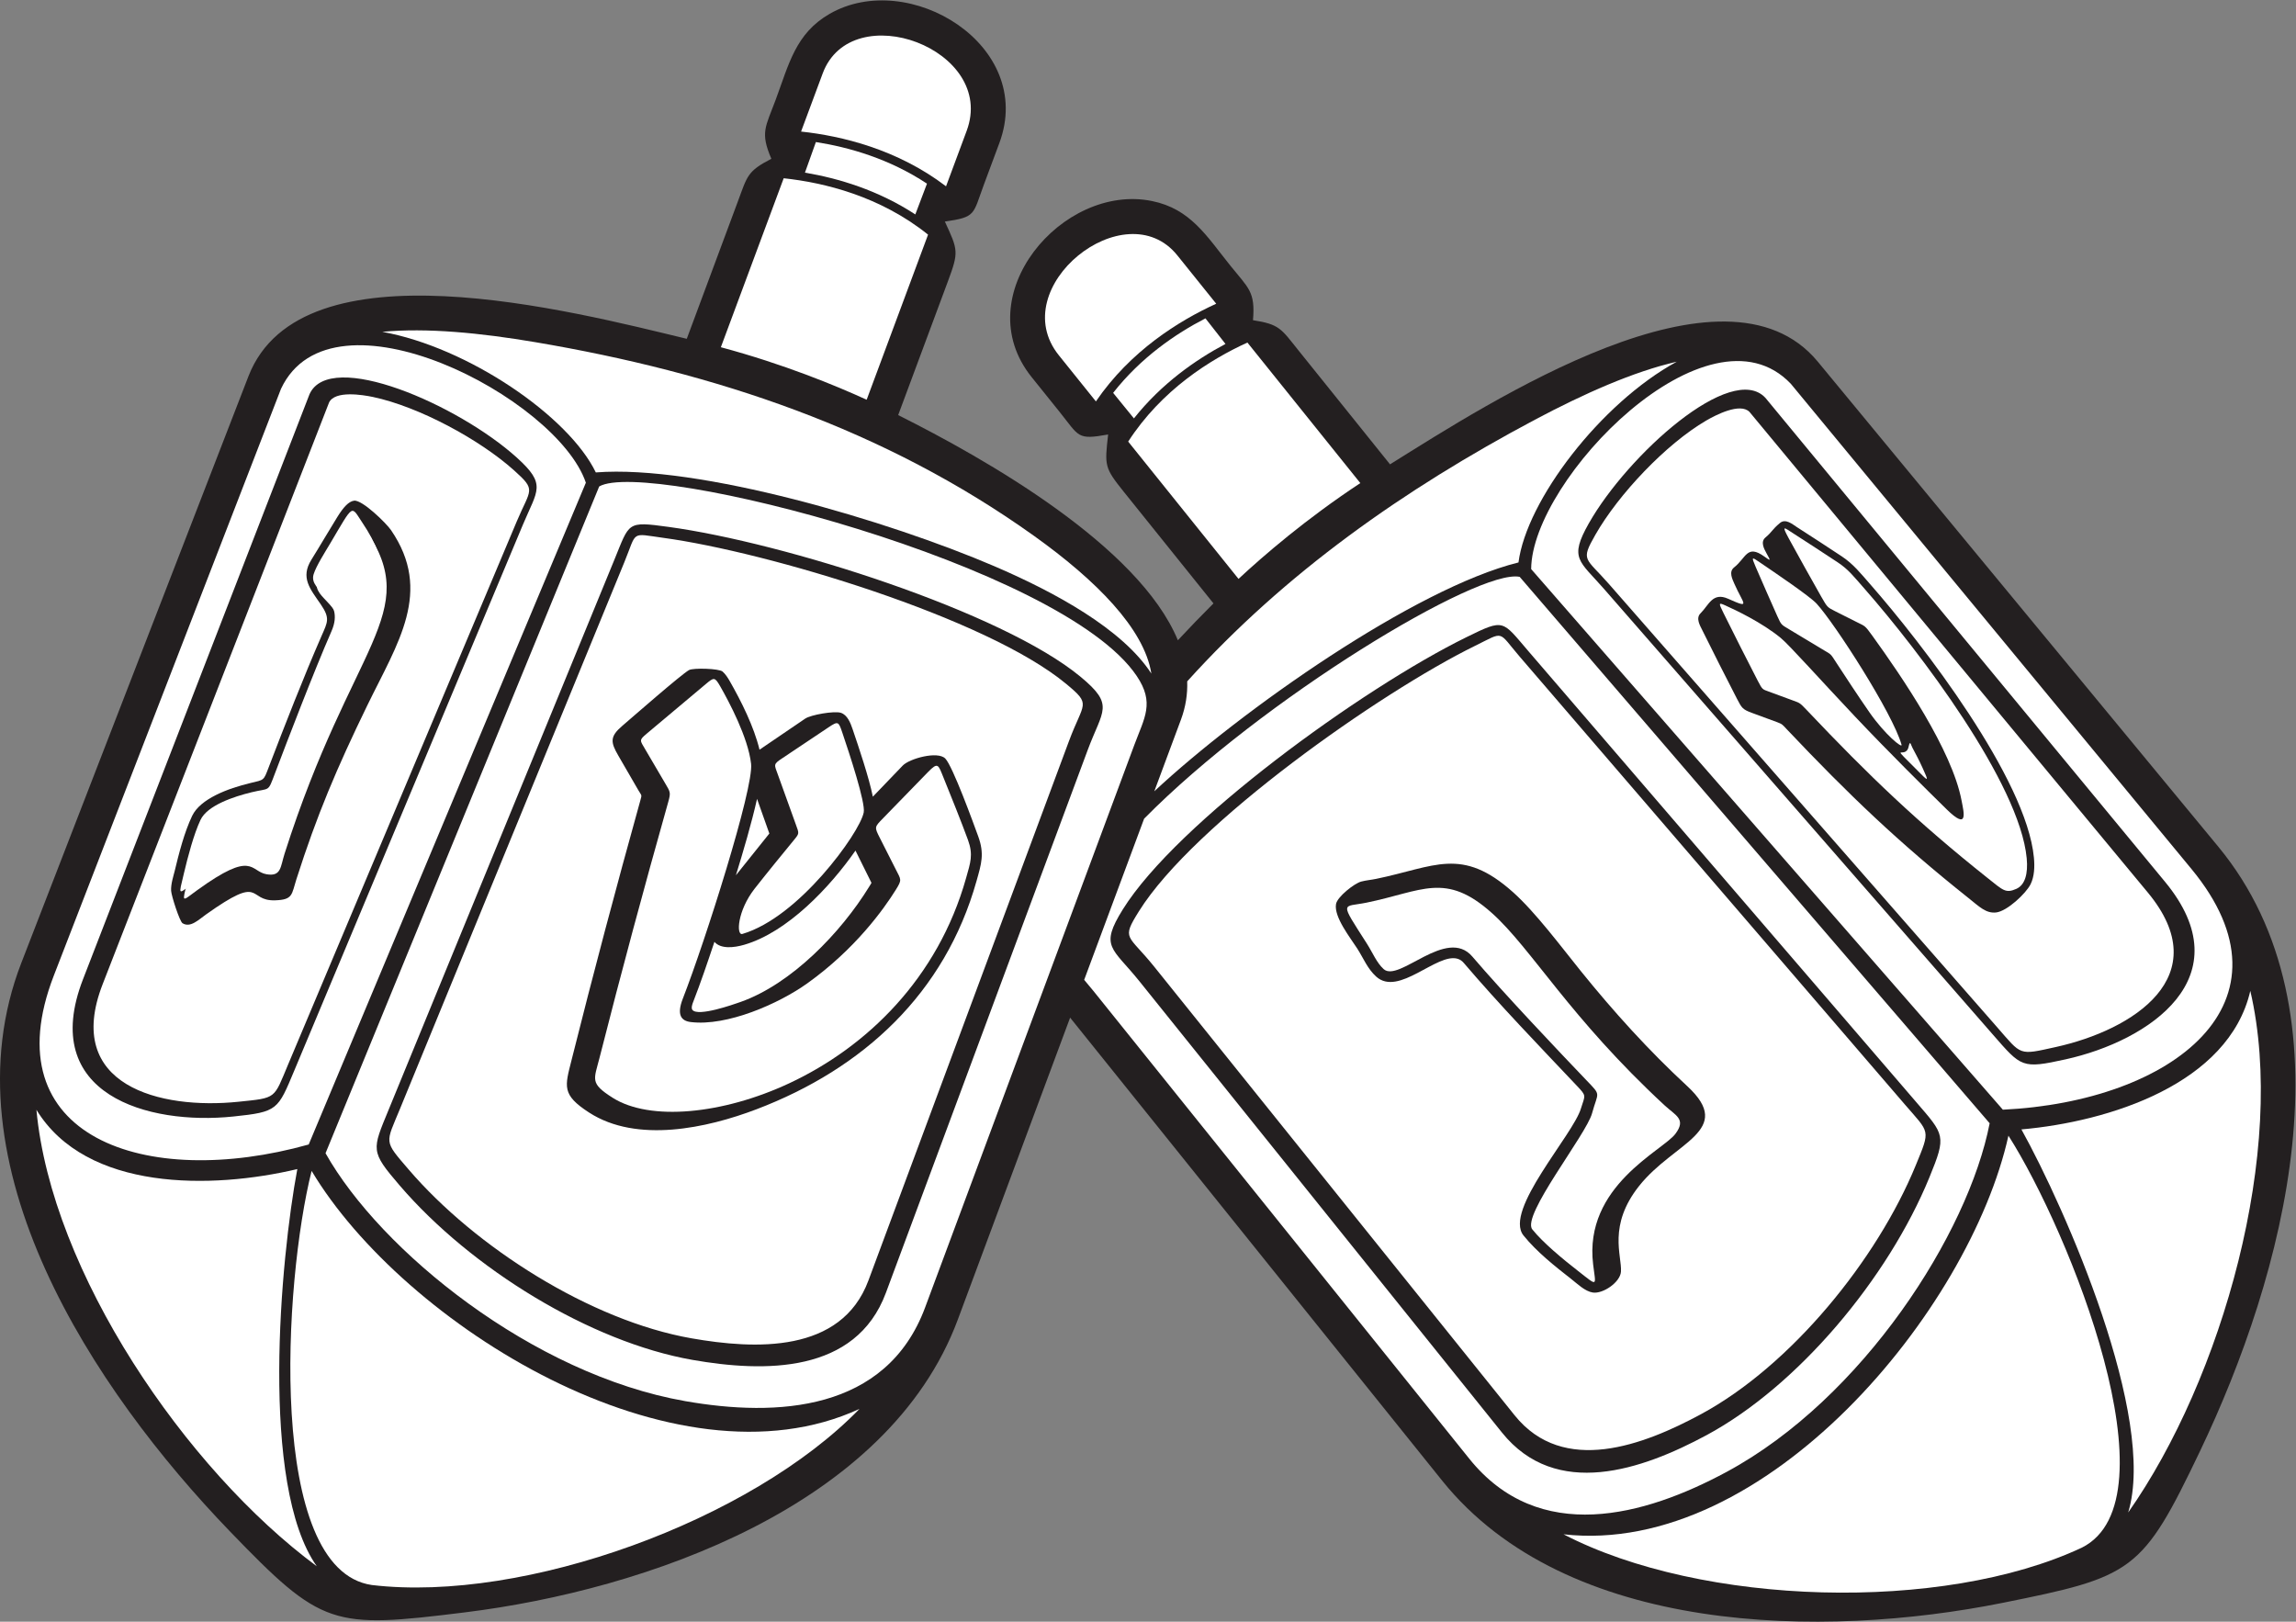
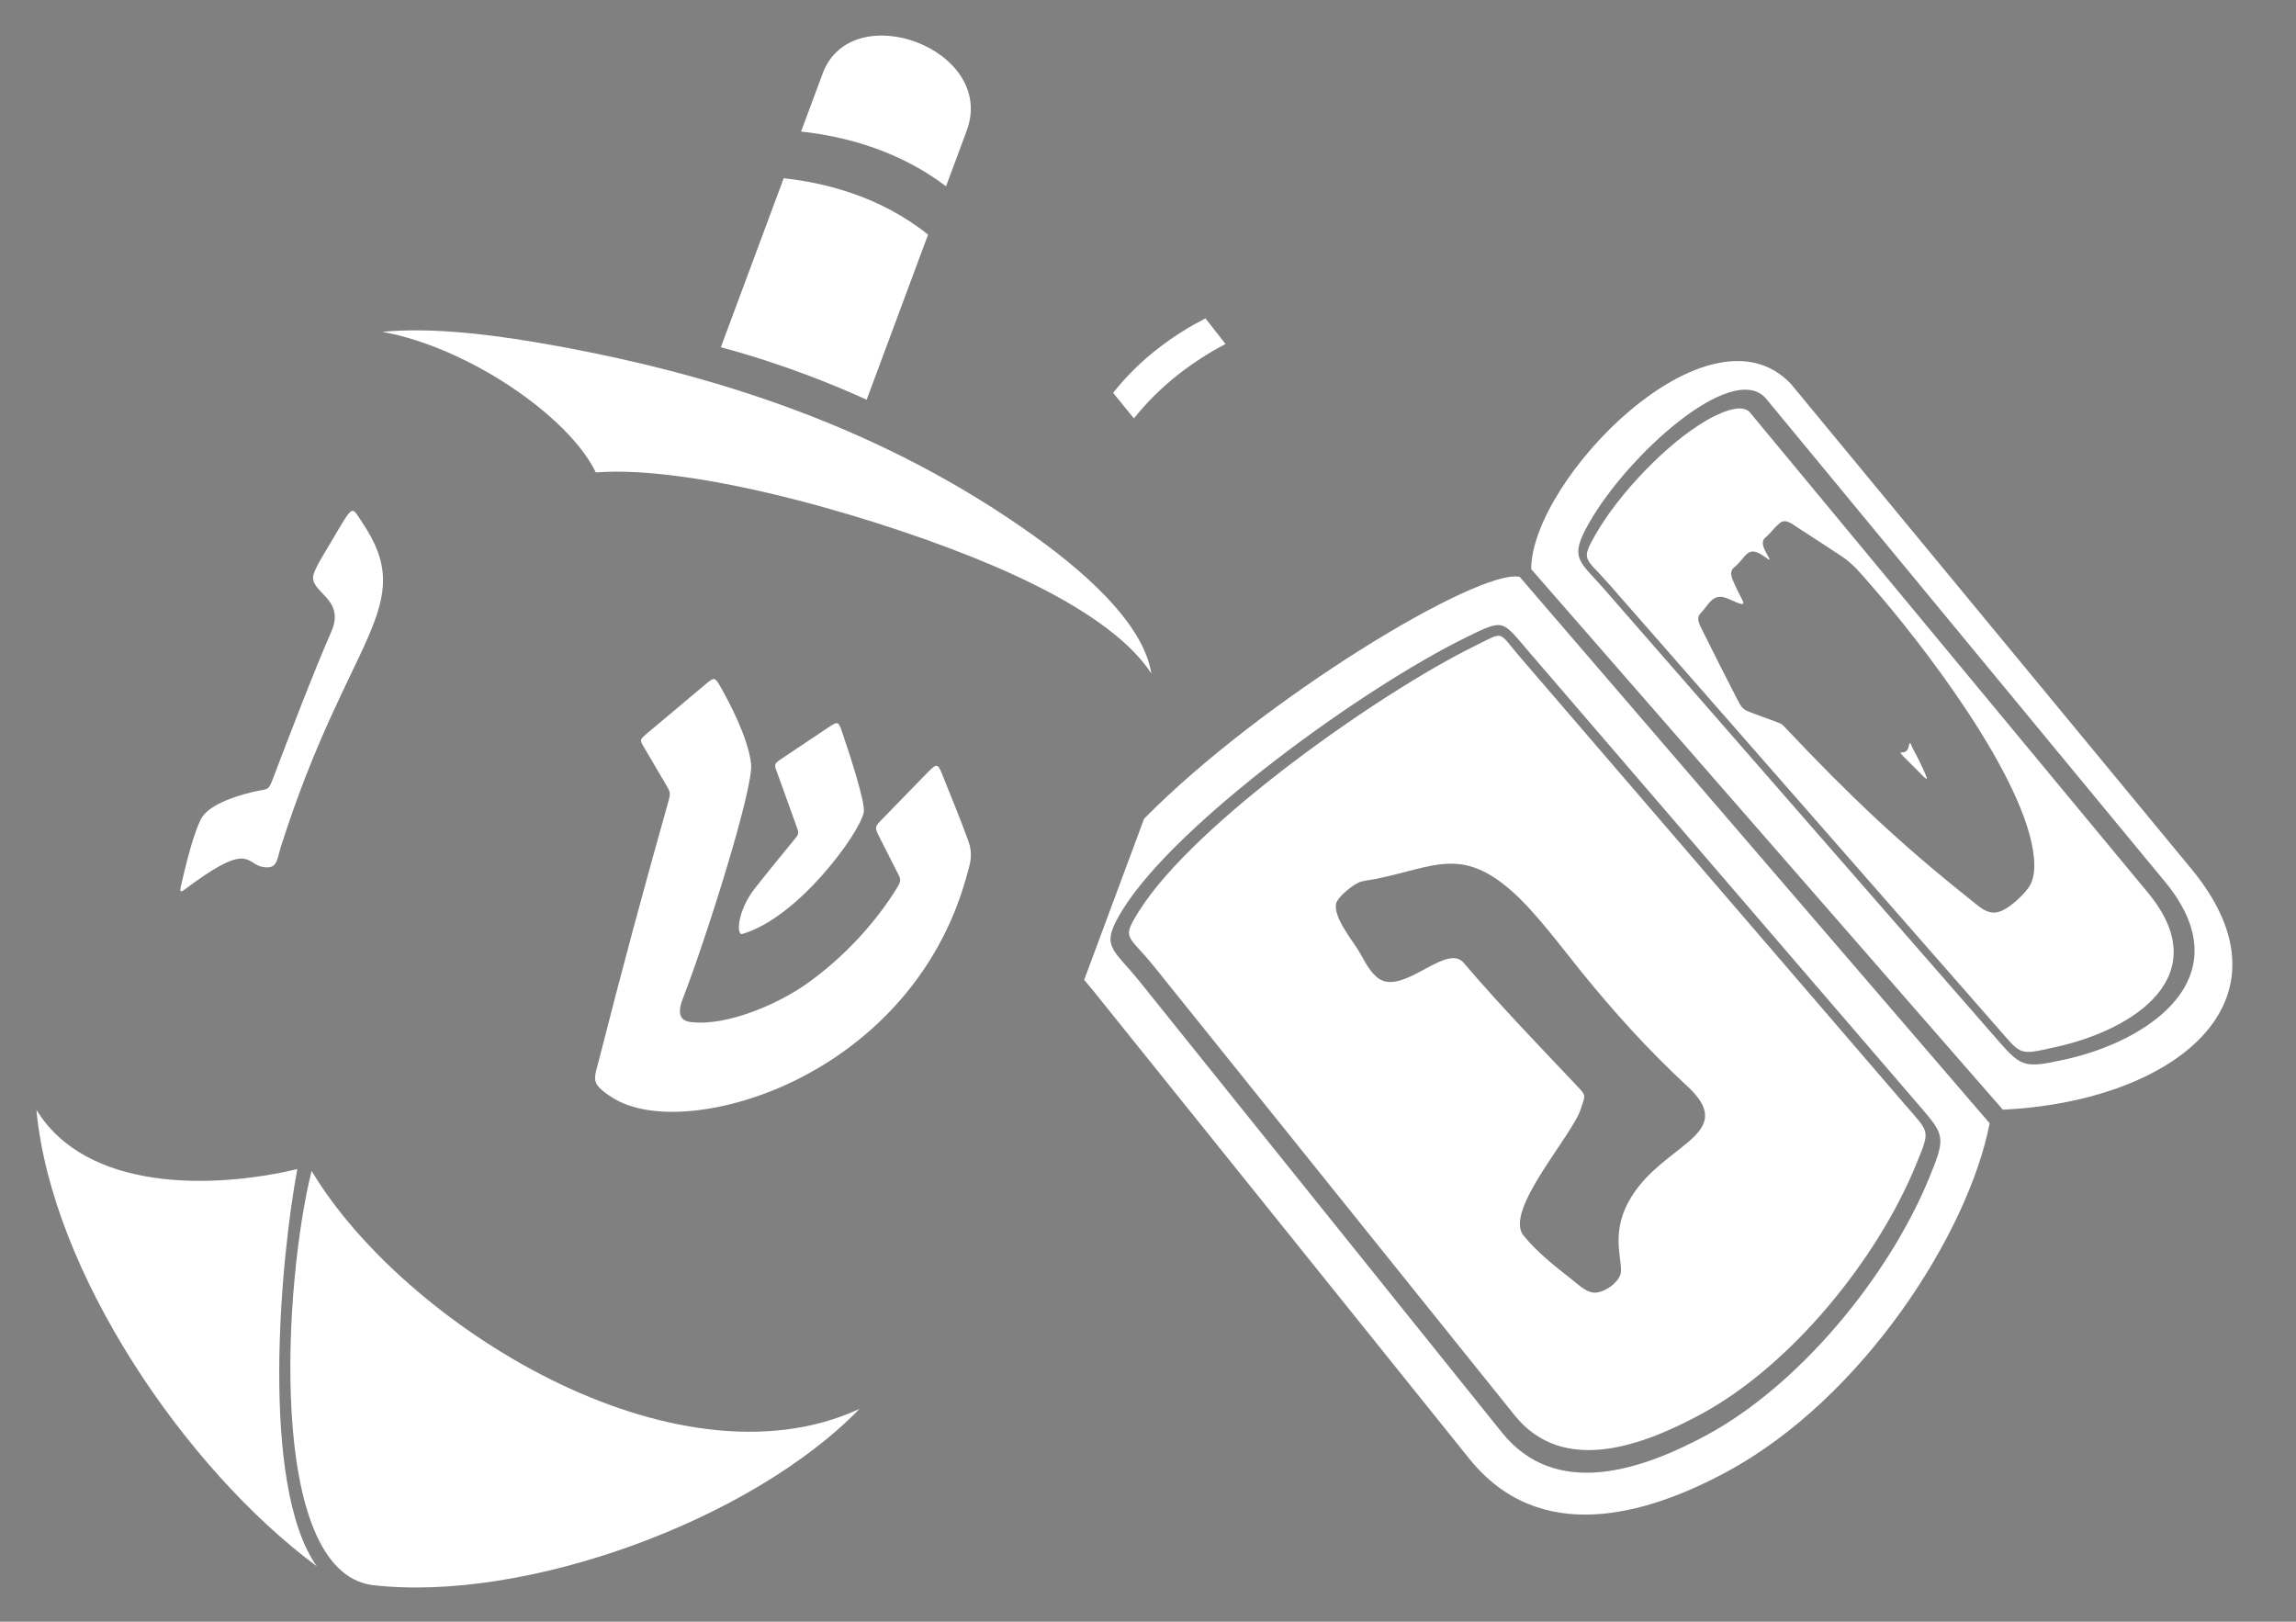
<svg xmlns="http://www.w3.org/2000/svg" viewBox="0 0 609.12 430.2" height="430.2" width="609.12" xml:space="preserve" id="svg2" version="1.1">
  <rect x="0" y="0" width="609.12" height="430.2" fill="#808080" stroke="none" />
  <defs id="defs6" />
  <g transform="matrix(1.333,0,0,-1.333,0,430.2)" id="g10">
    <g transform="scale(0.1)" id="g12">
-       <path id="path14" style="fill:#231f20;fill-opacity:1;fill-rule:evenodd;stroke:none" d="m 2766.46,2303.22 -182.66,227.29 c -34.1,42.44 -36.82,51.28 -90.08,59.58 4.87,56.98 -8.79,63.46 -44.97,108.48 -47.69,59.33 -79.28,112.94 -155.93,128.64 -178.07,36.5 -369.68,-188.62 -239.63,-350.43 l 55.4,-68.93 c 39.86,-49.61 34.52,-56.44 96.83,-45.21 -7.02,-62.44 -7.65,-65.76 31.61,-114.62 l 178.03,-221.55 c -24.04,-24.01 -47.7,-48.47 -70.86,-73.35 -77.63,187.96 -383.27,361.4 -556.64,448.11 l 99.07,266.4 c 21.85,58.75 20.2,61.69 -6.15,118.74 62.67,9.01 55.44,13.79 77.63,73.44 l 30.84,82.9 c 72.38,194.55 -180.45,347.75 -337.92,256.96 -67.79,-39.08 -80.87,-99.9 -107.4,-171.25 -20.13,-54.14 -31.05,-64.59 -8.47,-117.12 -47.92,-24.68 -47.71,-33.92 -66.68,-84.94 L 1366.82,2553.05 C 1137.79,2608.32 600.492,2748.4 494.789,2479.3 L 42.367,1310.85 C -112.688,910.398 188.031,459.551 456.484,180.91 641.438,-11.035 661.035,-14.07 924.727,18.477 1285.8,63.059 1768.26,230.168 1906.25,601.172 L 2129.77,1202.09 2870.1,280.82 C 3118.06,-27.727 3628.61,-34.16 3985.29,37.414 4245.81,89.668 4263.45,98.75 4378.43,339.227 c 166.88,349.082 310.05,871.753 36.63,1202.873 l -797.83,966.14 c -185.18,222.04 -650.86,-80.33 -850.77,-205.02 v 0" />
-       <path id="path16" style="fill:#ffffff;fill-opacity:1;fill-rule:evenodd;stroke:none" d="m 2420.52,2622.87 -77.31,96.17 c -103.52,128.85 -344.55,-63.6 -235.9,-198.77 l 73.78,-91.81 c 68.66,100.55 165.19,160.52 239.43,194.41 z m 299.85,-1273.43 c -55.53,86.9 -48.85,71.66 -0.85,81.47 111.4,22.76 157.12,62.19 249.72,-20.68 78.99,-70.71 154.84,-208.01 343.74,-382.74 22.19,-20.54 43.46,-27.17 21.43,-56.642 -24.98,-33.457 -182.76,-103.543 -163.72,-259.801 5.38,-44.16 10.51,-44.66 -30.17,-12.949 -30.07,23.425 -69.5,55.957 -90.91,82.644 -21.95,27.344 107.36,188.508 118.93,230.968 11.97,43.97 19.28,33.97 -11.85,66.48 -50.01,52.24 -164.01,172.28 -226.4,245.44 -51.34,60.23 -146.1,-52.5 -176.53,-24.92 -14.01,12.71 -21.74,32.52 -33.39,50.73 z m 778.22,522.57 c -22.72,44.03 -45.63,89.31 -68.73,135.87 -9.48,19.25 -9.85,20.81 3.61,14.7 21.61,-9.67 72.96,-34.08 110.47,-64.74 17.21,-14.07 78.99,-83.58 148.14,-156.71 67.31,-71.17 141.92,-145.03 182.29,-184.55 43.66,-42.76 34.24,-6.82 29.56,17.62 -19.09,100.39 -118.09,245.6 -177.7,328.11 -14.84,20.53 -14,18.51 -29.89,26.48 -14.67,7.36 -29.33,14.72 -43.92,22.09 -16.03,8.11 -15.63,7.94 -28.01,29.44 -21.38,37.68 -42.78,76.11 -64.39,115.5 -14.39,26.77 -10.14,22.44 8.46,10.33 22.96,-14.83 63.88,-41.22 88.81,-57.87 21.12,-13.9 31.66,-27.72 53.71,-52.85 107.98,-122.98 308.44,-386.75 322.59,-536.17 2.97,-31.33 -3.59,-53.39 -20.84,-60.96 -21.11,-9.25 -26.04,-2.96 -56.86,21.55 -139.58,111.03 -235,202.31 -359.97,334.24 -13.9,14.68 -14.07,14.23 -26.54,18.82 -16.24,5.98 -32.54,12.01 -48.91,18.01 -12.74,4.67 -12.81,3.64 -21.88,21.09 z m 38.67,129.09 c -14.38,32.22 -28.78,64.95 -43.22,98.36 -8.73,20.37 -7.62,19.7 8.16,8.81 29.25,-19.89 99.68,-67.42 113.36,-82.38 36.14,-39.53 151.19,-217.91 168.87,-280.44 2.51,-8.91 -33.24,20.32 -63.74,64.1 -22.36,32.11 -50.55,75.15 -66.51,99.67 -11.04,17.21 -9.73,15.5 -23.85,23.87 -23.42,13.98 -46.82,28.1 -70.23,42.22 -14.63,8.83 -14.89,7.9 -22.84,25.79 z M 3111.8,173.906 C 3386.55,31.094 3866.09,17.391 4143.35,147.363 4333.29,242.402 4119.19,775.938 3997.23,967.234 3920.27,620.246 3514.5,128.684 3111.8,173.906 Z m 1123.77,43.43 c 186.98,265.879 316.65,722.078 243.04,1038.034 -43,-185.6 -281.85,-260.436 -455.54,-275.702 87.77,-158.152 269.93,-572.941 212.5,-762.332 z M 2297.3,1652.55 c 172.65,161.17 518.72,404.26 724.81,455.43 15.9,123.14 163,316.59 315,399.51 -86.39,-19.85 -184.69,-63.6 -282.45,-115.54 -259.98,-138.18 -496.55,-304.28 -691.86,-520.63 0.85,-25.14 -2.94,-50.57 -12.44,-76.11 l -53.06,-142.66 z m 410.04,613.37 -224.72,279.68 c -73.92,-33.7 -170.8,-94.27 -237.28,-197.1 l 219.58,-273.24 c 49.84,46.38 134.51,119.46 242.42,190.66 v 0" />
      <path id="path18" style="fill:#ffffff;fill-opacity:1;fill-rule:evenodd;stroke:none" d="m 2399.1,2593.75 c -59.61,-30.73 -128.56,-77.94 -183.71,-148.28 l 41.36,-50.82 c 54.9,69.17 122.57,116.56 182.21,148.19 l -39.86,50.91 z m 739.62,-1527.66 c -76.08,80.53 -153.61,160.59 -225.5,244.89 -3.29,3.86 -7.21,6.73 -12.09,8.22 -41.32,12.67 -117.48,-75.99 -162.24,-35.41 -17.47,15.85 -25.22,36.37 -37.59,55.7 -13.59,21.25 -46.96,63 -42.32,88.78 2.56,14.27 36.45,41.09 50.15,44.65 9.78,2.55 19.55,3.29 29.33,5.29 116.82,23.87 170.25,65.31 272.98,-26.63 44.73,-40.03 95.51,-108.22 134.37,-156.37 65.64,-81.36 135.41,-158.42 212.19,-229.45 96.2,-89.002 -26.11,-110.733 -95.84,-198.631 -62.51,-78.809 -34.17,-138.399 -36.09,-170.34 -1.27,-21.25 -35.82,-44.809 -56.06,-41.738 -15.62,2.363 -30.73,17.422 -42.97,26.941 -32.49,25.321 -69.17,54.512 -94.96,86.649 -39.96,49.789 99.12,200.433 114.42,252.999 8.19,26.43 11.6,23.94 -7.78,44.45 z m 659.83,675.18 c -6.28,-28.42 -43.92,15.05 24.02,-53.72 16.11,-16.3 15.22,-13.64 4.1,10.85 -7.4,16.28 -11.98,24.7 -20.61,41.03 -3.46,6.58 -4.46,15.61 -7.51,1.84 z m -282.76,384.82 c -5.1,9.23 -12.53,22.93 -2.1,31.63 13.51,11.28 12.46,15.15 28.8,28.8 11.19,9.34 24.46,-2.19 33.81,-8.28 29.72,-19.21 59.54,-38.32 88.93,-57.95 23.38,-15.39 38.33,-34.56 56.59,-55.35 104.46,-118.97 311.28,-387.69 326.11,-544.32 1.7,-18.01 1.01,-37.53 -6.61,-52.98 -9,-18.24 -46.89,-53.91 -68.71,-56.22 -20.19,-2.15 -33.11,11.37 -54.48,28.37 -140.07,111.41 -238.57,205.86 -361.46,335.6 -9.63,10.16 -8.8,10.68 -21.07,15.21 -16.29,6 -32.58,12.02 -48.89,18 -18.72,6.86 -20.33,9.94 -29.71,28 -23.31,45.17 -46.25,90.55 -68.84,136.11 -4.93,9.99 -13.72,24.26 -3.66,34.16 16.31,16.04 23.87,42.76 54.89,28.84 46.31,-20.71 30.1,-10.42 12.62,29.27 -4.3,10.01 -11.92,24.36 -0.76,33.15 24.21,19.07 25.3,46.5 60.14,21.66 13.34,-9.52 12.93,-9.11 4.4,6.3 z M 2266.56,1413.55 c 109.37,175.38 481.22,436.31 668.9,528.39 59.96,29.44 44.68,30.23 89.27,-21.65 l 766.16,-890.76 c 49.9,-57.975 51.47,-49.053 22.07,-120.866 C 3735.89,720.438 3564.69,509.609 3384.79,412.637 3271.96,351.816 3111.67,289.719 3014.43,410.73 l -717.16,892.65 c -52.56,65.43 -66.08,53.43 -30.71,110.17 z M 3482,2407.43 4274.69,1451.02 c 138.17,-166.73 -29.59,-273.44 -182.87,-307.32 -75.25,-16.64 -67.59,-17.16 -117.47,39.81 l -772.09,881.41 c -46.9,53.53 -57.12,45.57 -27.12,98.16 45.88,80.43 140.38,180.49 220.52,227.26 18.12,10.55 67.52,36.51 86.34,17.09 z M 2234.74,1417.64 c 107.25,172.01 475.4,439.37 684.39,541.91 75.67,37.15 70.06,33.09 123.13,-28.61 l 770.92,-896.29 C 3870.13,968.418 3874.3,968.176 3840,884.375 3757.54,682.977 3578.25,469.25 3396.66,371.348 3268.4,302.199 3096.75,242.605 2989.17,376.496 l -721.62,898.194 c -54.06,67.28 -79.68,67.75 -32.81,142.95 z m 1731.72,-249.48 -773.89,886.89 c -49.37,56.61 -70.35,60.39 -30.52,130.63 77.43,136.62 284.6,322.76 351.66,249.69 l 795.18,-962.94 c 156.66,-189.73 -31.32,-316.58 -197.91,-353.31 -87.09,-19.2 -87.95,-15.76 -144.52,49.04 z m -1790.37,87.13 c 249.38,-310.329 498.77,-620.669 748.12,-930.981 138.74,-172.668 349.12,-114.094 511.99,-26.282 271.44,146.34 481.26,475.293 523.64,693.887 L 3024.5,2079.33 c -81.6,17.06 -511.91,-242.47 -747.47,-481.3 l -119.27,-320.68 c 5.72,-6.83 11.9,-14.07 18.33,-22.06 z m 2185.45,242.6 -797.4,965.64 c -163.81,172.29 -515.87,-190.06 -516.8,-368.74 l 938.79,-1075.86 c 336.73,16.09 594.98,213.07 375.41,478.96 v 0" />
-       <path id="path20" style="fill:#ffffff;fill-opacity:1;fill-rule:evenodd;stroke:none" d="m 1623.8,2944.61 c 66.26,-10.37 146.57,-33.42 221.1,-82.77 l -23.22,-61.27 c -73.91,48.32 -153.07,71.95 -219.66,83.16 l 21.78,60.88 z M 534.68,1700.12 c 32.156,84.02 69.629,180.09 105.269,261.65 12.094,27.68 17.473,35.02 -1.57,62.82 -20.941,30.58 -41.051,52.9 -18.621,88.86 17.531,28.13 34.097,56.77 51.535,84.89 12.07,19.48 22.551,31.03 33.309,32.56 16.125,2.29 64.207,-44.81 73.582,-58.52 83.863,-122.53 13.246,-224.63 -47.164,-348.86 -60.977,-125.38 -100.336,-218.31 -141.133,-346.05 -9.696,-30.35 -6.516,-40.73 -42.207,-41.89 -56.828,-1.87 -22.508,53.76 -137.871,-28.29 -14.868,-10.59 -30.961,-26.93 -46.579,-17.27 -5.578,3.46 -22.058,54.11 -22.664,64.56 -0.781,13.42 4.942,30.41 6.883,38.51 8.524,35.43 19.336,77.95 35.039,110.69 16.239,33.85 70.864,54.5 115.965,65.24 27.719,6.61 25.981,4.32 36.227,31.1 z m 1202.48,-58.28 c 19.81,20.66 39.65,41.3 59.49,61.93 13.35,13.89 69.48,29.41 84.62,14.03 14.75,-15 55.92,-128.37 65.55,-154.79 12.77,-35.09 6.34,-54.63 -3.27,-88.8 -62.91,-223.71 -225.29,-373.57 -438.08,-454.5 -98.48,-37.476 -237.75,-67.983 -332.92,-6.55 -55.28,35.7 -48.19,52 -35.08,104.33 43.31,172.76 89.08,344.9 136.84,516.49 3.57,12.86 2.86,9.02 -3.92,20.81 -13.21,23 -26.51,45.95 -39.87,68.88 -15.47,26.54 -17.02,37.83 7.86,59.03 16.96,14.43 117.86,102.93 132.96,111.13 8.41,4.56 59.7,3.22 66.79,-3.03 5.69,-5.02 10.29,-12.13 14.03,-18.68 22.94,-40.13 48.27,-90.57 59.45,-136.78 l 90.93,61.85 c 11.31,7.66 57.77,15.64 70.75,11.61 13.39,-4.16 19.52,-20.65 23.6,-32.66 12.5,-36.74 32.66,-96.47 40.27,-134.3 z m -2.74,-171.49 -31.84,64.2 c -50.77,-72.77 -135.19,-162.34 -221.4,-187.41 -20.27,-5.9 -46.72,-8.92 -59.32,5.83 -13.48,-40.39 -27.37,-81.38 -42.73,-120.79 -1.4,-3.58 -3.9,-11.16 -1.06,-14.67 11.32,-13.97 80.79,10.52 95.65,15.76 101.77,35.86 200.26,138.66 255.73,228.82 1.19,1.95 3.56,5.53 4.97,8.26 z m -227.73,167.13 c -10.7,-47.83 -27.66,-105.21 -42.07,-152.02 l 66.54,83.06 -24.47,68.96 z m 615.08,228.97 c -159.09,131.93 -594.27,262.26 -801.41,290.47 -66.17,9.01 -51.94,14.58 -77.89,-48.71 L 796.328,1021.29 C 767.273,950.516 762.969,958.516 813.516,899.629 946.012,745.313 1174.98,599.238 1376.26,563.934 c 126.26,-22.137 297.96,-30.504 352.07,115 L 2127.38,1752.2 c 29.24,78.67 45.85,71.55 -5.61,114.25 z M 654.906,2426.28 204.309,1268.69 c -78.551,-201.8 114.308,-250.15 270.453,-233.96 76.648,7.94 69.539,5.02 98.922,74.81 l 454.706,1079.93 c 27.63,65.6 39.83,61.27 -5.22,101.71 -68.893,61.86 -190.111,127.01 -280.924,146.11 -20.516,4.3 -75.598,13.36 -87.34,-11.01 z M 2150.68,1880.35 c -156.04,129.41 -589.7,267.01 -820.37,298.42 -83.52,11.37 -76.92,9.32 -107.82,-65.98 L 773.578,1019.12 C 740.406,938.301 736.539,936.758 795.504,868.066 937.273,702.938 1174.81,556.66 1378.02,521.023 1521.55,495.848 1703.23,493.43 1763.1,654.414 l 401.52,1079.926 c 30.08,80.9 54.26,89.43 -13.94,146.01 z M 585.984,1097.47 1040.7,2183.16 c 29.01,69.28 47.73,79.49 -12.24,133.6 -116.558,105.21 -371.855,216.52 -412.448,126.03 L 165.098,1278.22 c -88.836,-229.45 129.566,-290.552 299.234,-272.87 88.688,9.25 88.434,12.79 121.652,92.12 z M 2257.54,1744.78 C 2118.75,1371.64 1979.95,998.484 1841.19,625.371 1763.98,417.773 1545.86,406.992 1363.63,438.957 1059.89,492.234 757.02,738.23 647.883,932.297 L 1192.53,2259.21 c 95.23,55.4 920.78,-155.5 1069.83,-377.2 35.99,-53.55 15.5,-82.58 -4.82,-137.23 z m -2150.431,-459 452.18,1167.82 C 660.391,2668.77 1108.76,2435.96 1166,2266.68 L 614.402,949.66 C 289.785,858.73 -17.402,964.211 107.109,1285.78 v 0" />
      <path id="path22" style="fill:#ffffff;fill-opacity:1;fill-rule:evenodd;stroke:none" d="m 1287.13,1767.27 c 38.77,32.59 77.99,65.53 117.62,98.76 16.18,13.56 17.87,14.24 28.66,-4.63 17.16,-30.03 55.45,-101.6 61.42,-154.13 5.51,-48.45 -91.57,-353.84 -135.83,-467.24 -12.91,-33.1 -2.79,-44.43 15.79,-46.7 72.11,-8.78 174.85,36.25 231.88,77.01 95.63,68.36 152.3,147.9 175.95,185.82 13.12,21.04 10.75,19.89 -0.35,41.99 -10.24,20.41 -20.59,40.81 -30.97,61.18 -11.39,22.35 -11.03,21.82 6.1,39.49 29.57,30.51 59.43,61.15 89.57,92.07 20.14,20.66 20.33,14.6 30.88,-11.32 13.03,-32.03 35.97,-89.1 48.67,-123.94 10.75,-29.54 4.89,-44.8 -3.76,-75.58 -56.3,-200.26 -198.25,-336.61 -351.53,-408.36 -132.55,-62.03 -277.84,-76.213 -352.21,-28.86 -45.43,28.93 -36.97,35.53 -25.79,79.51 43.83,172.46 87.98,336.23 136.69,508.87 5.47,19.41 4.06,19.81 -6.02,37.13 -13.24,22.72 -26.55,45.37 -39.94,68.04 -10.48,17.74 -12.36,17.86 3.17,30.89 z m -630.028,378.45 c 47.753,80.65 41.066,75.62 63.921,41.67 113.137,-168.01 -27.875,-224.09 -161.867,-644.66 -8.371,-26.25 -6.449,-45.87 -35.875,-40.85 -33.383,5.69 -25.933,49.3 -137.89,-31.66 -31.7,-22.91 -30.313,-27.22 -19.496,18.49 7.996,33.8 19.828,78.65 33.164,106.91 13.668,28.97 65.921,46.31 101.707,55.03 37.066,9.03 31.851,-1 46.402,37.4 23.359,61.67 77.312,202.64 112.52,282.94 28.984,66.11 -46.528,77.71 -35.508,113.49 5.082,16.52 22.914,44.32 32.922,61.24 z m 937.198,819.76 43.01,115.66 c 57.62,154.91 347.03,48.3 286.56,-114.23 l -41.05,-110.39 c -96.86,73.75 -207.39,100.23 -288.52,108.96 z M 1710.62,423.496 C 1494.92,201.309 1044.15,37.082 740.063,72.977 529.859,103.27 564.773,677.098 620.172,897.09 802.633,592.082 1342.72,253.574 1710.62,423.496 Z M 630.484,110.293 C 369.199,303.633 102.297,695.664 72.5,1018.71 171.832,856.141 422.09,860.461 591.738,900.754 558.32,722.977 516.262,271.926 630.484,110.293 Z M 2058.35,2160.57 c 122.56,-87.67 218.88,-184.13 233.11,-273.74 -57.75,88.85 -192.03,161.96 -312.3,213.6 -210.77,90.47 -588.85,202.59 -793.38,186.71 -53.92,111.86 -254.518,249.05 -424.917,279.79 88.239,8.4 195.313,-2.1 304.467,-20.57 357.51,-60.52 694.69,-172.41 993.02,-385.79 z m -623.69,375.73 125.07,336.27 c 80.76,-8.67 191.81,-35.59 287.32,-112.21 l -122.19,-328.54 c -61.92,28.3 -165.31,70.94 -290.2,104.48 z m 121.43,-818.51 c 30.92,20.66 62,41.45 93.3,62.36 18.95,12.65 19.57,11.08 27.06,-10.97 13.9,-40.88 46.36,-139.37 42.57,-158.64 -4.16,-21.07 -36.93,-73.37 -82.47,-124.8 -44.97,-50.77 -102.6,-100.37 -158.94,-117.03 -12.84,-3.8 -10.02,46.33 24.33,90.12 24.81,31.62 57.96,72.15 76.69,94.92 12.98,15.8 12,13.88 4.98,33.63 -11.66,32.75 -23.44,65.48 -35.35,98.1 -7.43,20.36 -9.55,20.71 7.83,32.31 v 0" />
-       <path id="path24" style="fill:#ffffff;fill-opacity:1;fill-rule:evenodd;stroke:none" d="m 664.301,2131.32 c 47.75,80.65 41.066,75.62 63.922,41.67 113.14,-168.01 -27.871,-224.1 -161.868,-644.65 -8.367,-26.25 -6.453,-45.88 -35.871,-40.87 -33.39,5.69 -25.933,49.32 -137.89,-31.64 -31.703,-22.92 -30.321,-27.24 -19.496,18.48 7.996,33.81 19.824,78.65 33.156,106.91 13.668,28.97 65.926,46.3 101.715,55.03 37.066,9.03 31.851,-1 46.394,37.4 23.364,61.67 77.317,202.64 112.528,282.94 28.984,66.11 -46.536,77.7 -35.512,113.49 5.086,16.52 22.914,44.32 32.922,61.24 v 0" />
    </g>
  </g>
</svg>